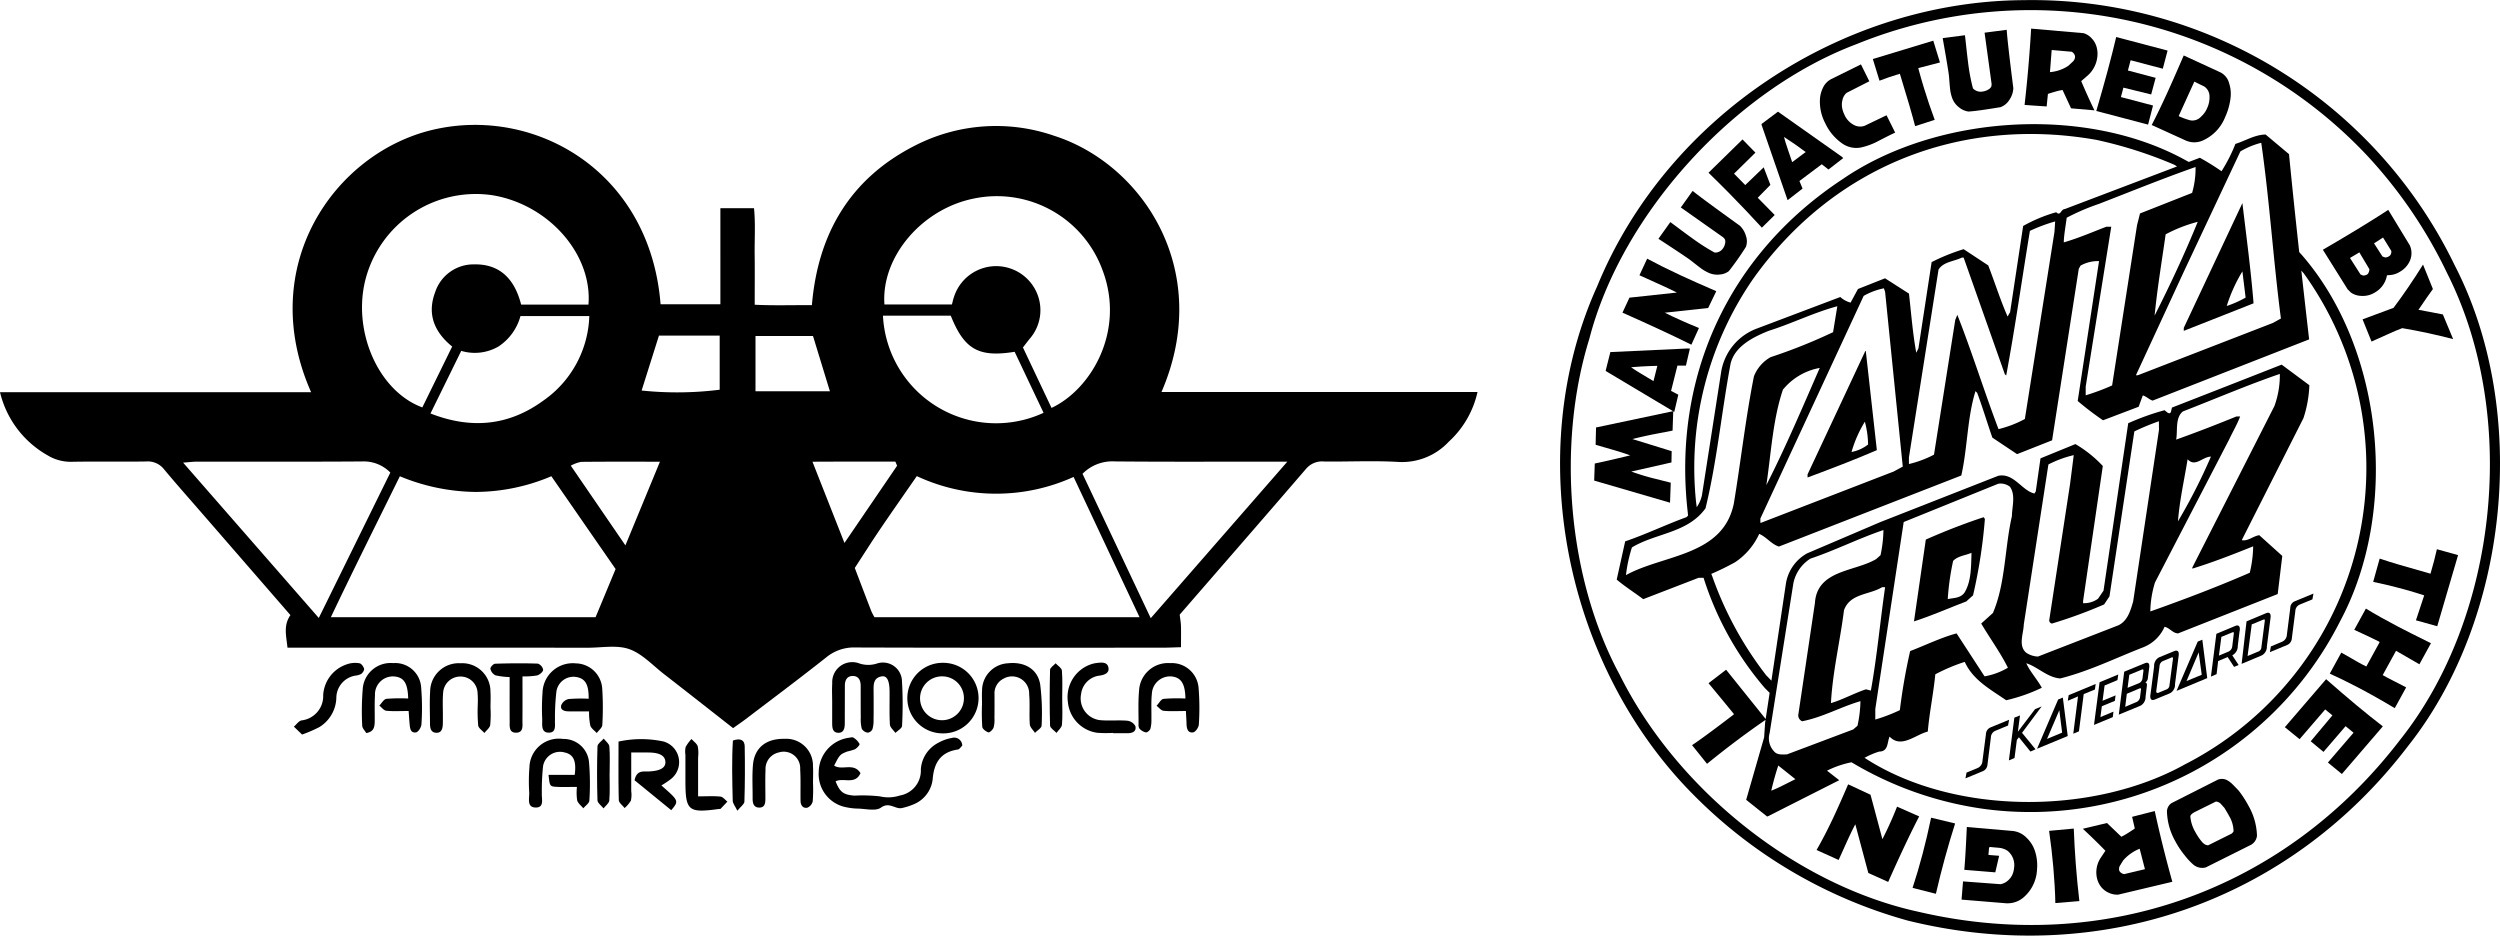
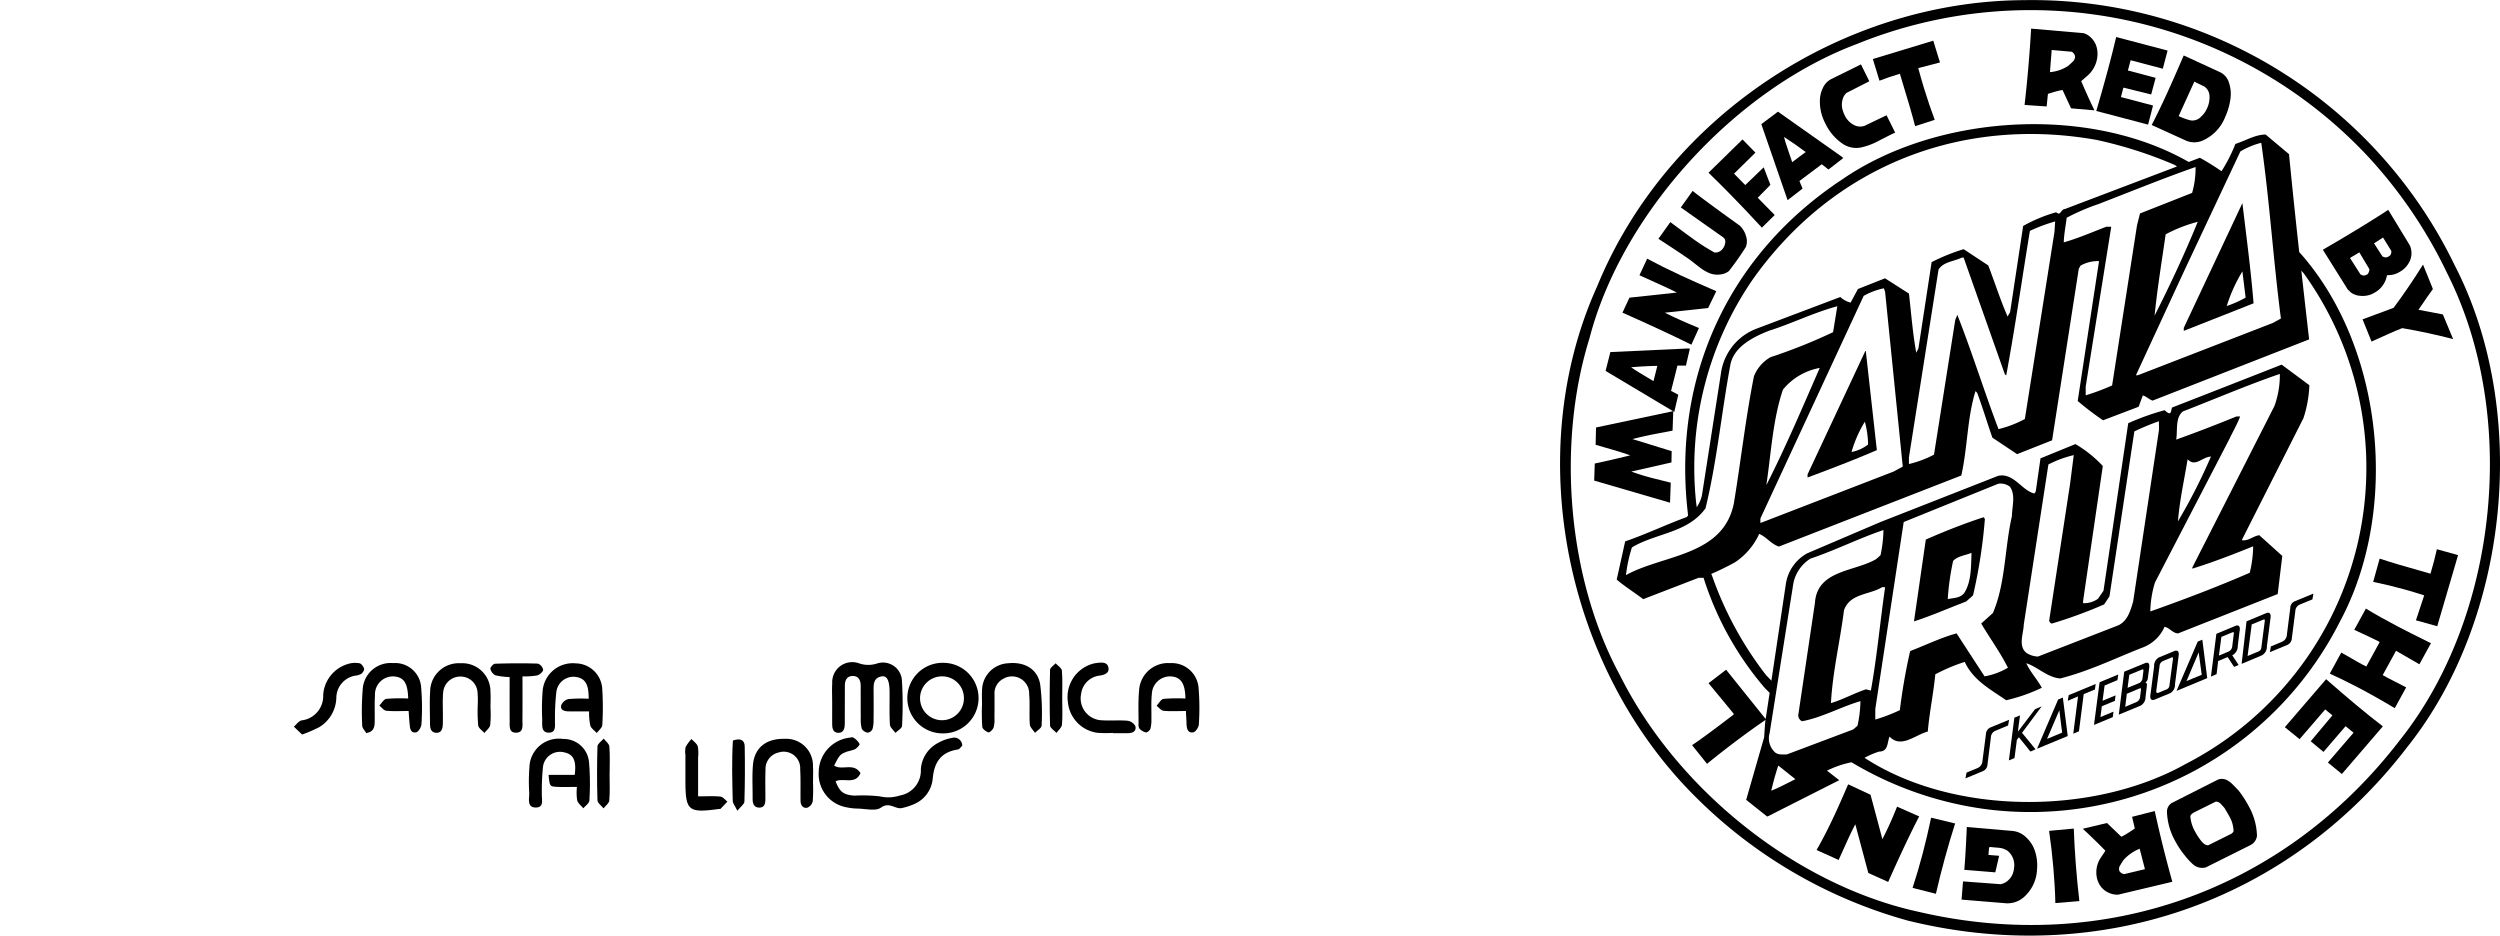
<svg xmlns="http://www.w3.org/2000/svg" viewBox="0 0 285.372 106.799">
  <g id="Layer_2" data-name="Layer 2">
    <g id="Layer_1-2" data-name="Layer 1">
      <path d="M270.063,69.47l-1.329,2.425c1.267.578,2.219,1.028,2.848,1.351l.049.062-1.519,2.772c-.151-.073-.314-.155-.482-.243q-.406-.209-1.183-.669c-.518-.306-.917-.529-1.191-.675l-1.315,2.4q1.541.701,3.202,1.568,2.046,1.073,4.216,2.376l1.302-2.374q-.664-.346-1.342-.693c-.545-.27-.992-.505-1.337-.709l1.523-2.774q.007.006,2.666,1.539l1.32-2.405q-2.411-1.189-3.773-1.9Q271.657,70.441,270.063,69.47Z" style="fill:#000" />
      <path d="M269.684,36.453l1.024,2.535q.121-.049,1.735-.781,1.043-.479,1.771-.75,2.962.506,5.809,1.253L278.85,35.893l-2.784-.532q1.084-1.604,1.647-2.369l-1.127-2.79q-1.659,2.66-3.366,4.939Z" style="fill:#000" />
      <path d="M216.547,92.076a39.912,39.912,0,0,1-1.674,3.713q-1.289-4.846-1.359-5.073l-2.551-1.185q-1.01,2.355-1.727,3.873-.97,2.046-1.878,3.623l2.52,1.138c.306-.678.616-1.36.921-2.044.368-.808.691-1.479.97-2.008l.022.011,1.475,5.525,2.268,1.023q2.059-4.634,3.539-7.48Z" style="fill:#000" />
      <path d="M260.812,83.008l1.683,1.368,2.923-3.395.824.678-2.476,2.958,1.457,1.211,2.524-2.936.908.746-2.928,3.403,1.595,1.311,4.677-5.44q-2.737-2.096-6.475-5.385Z" style="fill:#000" />
      <path d="M243.376,93.24c.235.992.332,1.437.301,1.339q-.598.405-.757.498a7.054,7.054,0,0,1-.771.436l-1.638-1.568-2.759.658q1.295,1.196,2.578,2.511l-.478.719a3.01,3.01,0,0,0-.469,2.476,2.546,2.546,0,0,0,.46.934,2.283,2.283,0,0,0,.873.667,2.252,2.252,0,0,0,1.076.212l6.178-1.468q-1.149-4.109-2.006-8.073Q245.092,92.799,243.376,93.24Zm-.899,6.539a.792.792,0,0,1-.5-.284.469.469,0,0,1-.08-.173.753.753,0,0,1,.133-.569c.111-.184.221-.363.332-.542a4.912,4.912,0,0,1,1.878-1.329l.602,2.334Z" style="fill:#000" />
      <path d="M255.537,90.242c-.217-.226-.434-.452-.656-.675a2.649,2.649,0,0,0-.739-.549,1.297,1.297,0,0,0-.961-.029l-5.288,2.677a1.169,1.169,0,0,0-.536,1.021,7.335,7.335,0,0,0,.948,3.333,9.601,9.601,0,0,0,1.076,1.616,7.203,7.203,0,0,0,.992,1.065,1.573,1.573,0,0,0,1.417.312l5.049-2.522a1.357,1.357,0,0,0,.793-1.092,7.298,7.298,0,0,0-.965-3.414A12.134,12.134,0,0,0,255.537,90.242Zm-.819,4.925-2.644,1.315c-.261.024-.531-.138-.806-.485a7.014,7.014,0,0,1-.704-1.076,4.139,4.139,0,0,1-.54-1.749c.035-.173.226-.343.576-.514l2.343-1.162a.84.84,0,0,1,.553.257c.142.155.283.314.425.476.252.416.434.729.54.93a3.532,3.532,0,0,1,.496,1.692C254.957,94.934,254.881,95.038,254.718,95.167Z" style="fill:#000" />
      <path d="M219.47,97.439q-.552,2.093-1.152,3.913l2.662.673q.956-4.145,2.196-8.027l-2.741-.66C220.13,94.786,219.811,96.15,219.47,97.439Z" style="fill:#000" />
      <path d="M233.903,94.841q.312,2.196.483,4.181c.124,1.433.204,2.788.23,4.063l2.741-.228q-.491-4.218-.638-8.277Z" style="fill:#000" />
      <path d="M277.437,65.486q-4.086-1.139-5.801-1.723l-.74,2.657q1.8.369,3.583.864c.762.211,1.51.439,2.241.677l-.943,2.845,2.431.678,2.378-8.118-2.418-.673Q277.875,64.016,277.437,65.486Z" style="fill:#000" />
      <path d="M255.967,23.183,249.275,37.426v.341l7.967-3.144C256.928,30.761,256.414,26.932,255.967,23.183Zm0,7.792.368,2.998a12.511,12.511,0,0,1-2.157.957A18.132,18.132,0,0,1,255.967,30.976Z" style="fill:#000" />
      <path d="M212.978,40.066h-.053L206.33,54.151v.354c2.653-.986,5.292-1.997,7.91-3.122Zm-.106,8.071a10.608,10.608,0,0,1,.368,2.602,4.396,4.396,0,0,1-1.891.855A13.913,13.913,0,0,1,212.871,48.137Z" style="fill:#000" />
      <path d="M227.22,83.032a.858.858,0,0,0-.527.771l-.394,3.034a.944.944,0,0,1-.585.846l-1.236.509-.124.657,1.971-.815a.877.877,0,0,0,.545-.766l.386-3.094a.845.845,0,0,1,.54-.766l1.422-.591.119-.657Z" style="fill:#000" />
      <path d="M268.362,33.397a2.111,2.111,0,0,0,1.131.375,2.61,2.61,0,0,0,1.249-.202,3.585,3.585,0,0,0,.396-.211,2.79,2.79,0,0,0,1.333-1.94q.165-.001.492-.036a2.49,2.49,0,0,0,1.012-.379,2.674,2.674,0,0,0,1.014-1.04,2.183,2.183,0,0,0,.09-1.955l-2.464-4.053q-2.749,1.809-7.463,4.552l2.83,4.52Zm3.66-6.281.939,1.52a.665.665,0,0,1-.117.497.813.813,0,0,1-.575.254l-.311-.109-.967-1.503Zm-2.705,1.692,1.146,1.918a.916.916,0,0,1-.186.551.788.788,0,0,1-.549.171l-.278-.118-1.201-1.884Z" style="fill:#000" />
      <path d="M216.868,8.418q1.283,4.179,1.741,5.981l2.236-.72q-.657-1.769-1.216-3.591-.358-1.166-.662-2.314l2.477-.645L220.68,4.643,213.782,6.737l.759,2.475Q215.616,8.791,216.868,8.418Z" style="fill:#000" />
-       <path d="M222.513,9.183q.06.765.093,1.015a4.296,4.296,0,0,0,.274,1.102,2.332,2.332,0,0,0,.748.958,2.126,2.126,0,0,0,1.066.474q.899-.041,3.67-.501a2.025,2.025,0,0,0,1.015-.848,2.53,2.53,0,0,0,.44-1.325q-.656-5.17-.758-6.656l-2.524.329.805,5.867-.02.234a.734.734,0,0,1-.287.346,1.981,1.981,0,0,1-.388.194,1.882,1.882,0,0,1-.333.076,1.191,1.191,0,0,1-1.105-.365,21.4,21.4,0,0,1-.548-2.891q-.079-.609-.189-1.601-.135-1.264-.175-1.569l-2.543.331q.448,2.516.644,3.783A9.848,9.848,0,0,1,222.513,9.183Z" style="fill:#000" />
      <path d="M233.777,10.715q.666-.211.834-.253a5.9,5.9,0,0,1,.828-.188l.97,2.092,2.671.23q-.781-1.61-1.512-3.337l.652-.565a3.343,3.343,0,0,0,1.2-2.324,2.906,2.906,0,0,0-.117-1.08,2.332,2.332,0,0,0-.571-.945,2.004,2.004,0,0,0-.894-.558l-5.986-.52q-.265,4.473-.749,8.709.85.067,2.521.174Q233.78,10.551,233.777,10.715Zm.42-5.008,2.289.2a.772.772,0,0,1,.36.444.675.675,0,0,1,.016.199.834.834,0,0,1-.299.525q-.234.223-.466.435A4.442,4.442,0,0,1,234,8.233Z" style="fill:#000" />
      <path d="M245.201,14.225l.565-2.179L242.1,11.08l.284-1.077,3.17.78.51-1.899-3.166-.835.309-1.173,3.674.969.546-2.071-5.867-1.547q-.815,3.481-2.272,8.441Z" style="fill:#000" />
      <path d="M190.715,55.099l-1.669-.421a25.88,25.88,0,0,1-2.835-.852l4.584-1.038.024-1.288q-2.986-.92-4.479-1.381.96-.248,2.27-.52.254-.045,2.312-.446l.077-2.205.117.07.461-1.964-.827-.432.727-2.889q.08-.003.968.004l.455-1.942-.232-.018-8.848.412-.538,2.136.114.085,7.582,4.527-8.792,1.858-.047,1.977q.996.289,2.002.578,1.19.35,1.946.63-2.68.651-4.045.929l-.068,1.949,8.659,2.524Zm-1.971-11.591q-.645-.387-1.301-.784-.774-.459-1.252-.803,1.567-.133,2.992-.158Z" style="fill:#000" />
      <path d="M245.614,14.269l3.883,1.768a2.386,2.386,0,0,0,1.951,0,4.882,4.882,0,0,0,2.561-2.7,7.245,7.245,0,0,0,.597-2.081,3.932,3.932,0,0,0-.157-1.765,1.924,1.924,0,0,0-.997-1.234L249.27,6.33q-1.194,2.759-1.846,4.19Q246.455,12.648,245.614,14.269Zm4.867-4.952q.551.276,1.097.536a1.334,1.334,0,0,1,.629,1.019,2.935,2.935,0,0,1-.28,1.505,2.681,2.681,0,0,1-.671.931,1.334,1.334,0,0,1-1.256.424,8.062,8.062,0,0,1-1.277-.462l-.011-.065Z" style="fill:#000" />
      <path d="M201.115,25.987l1.467-1.443-1.938-1.971,1.444-1.469c.004-.003-.313-.825-.765-2.003l-2.104,2.024-1.28-1.301,2.44-2.4-1.472-1.509-3.881,3.801q1.2,1.164,2.411,2.395Q199.306,24.012,201.115,25.987Z" style="fill:#000" />
      <path d="M193.35,30.002q.603.475.807.622a4.698,4.698,0,0,0,.987.56,2.379,2.379,0,0,0,1.178.15,1.907,1.907,0,0,0,1.023-.385,32.531,32.531,0,0,0,1.946-2.762,1.835,1.835,0,0,0,.013-1.24,2.637,2.637,0,0,0-.7-1.181q-4.231-3.043-5.392-3.974l-1.35,1.889,4.84,3.412.161.171a.701.701,0,0,1,.074.422,1.769,1.769,0,0,1-.101.386,1.557,1.557,0,0,1-.154.271,1.057,1.057,0,0,1-.966.485,23.576,23.576,0,0,1-2.481-1.582q-.499-.357-1.301-.952-1.019-.761-1.268-.94l-1.36,1.904q2.14,1.395,3.198,2.118Q192.835,29.59,193.35,30.002Z" style="fill:#000" />
      <path d="M193.932,37.443q-2.325-.954-3.898-1.749,4.73-.503,4.949-.537l.928-1.918q-2.469-1.067-4.064-1.809-2.15-1-3.825-1.905l-.881,1.895q1.066.482,2.14.968,1.275.575,2.117.993l-.007.015-5.392.581-.795,1.711q4.86,2.161,7.866,3.658Z" style="fill:#000" />
      <path d="M210.374,16.437a2.794,2.794,0,0,0,2.048.399,7.781,7.781,0,0,0,2.025-.759q1.598-.827,1.882-.932,0-.024-.983-1.988l-2.519,1.21a1.52,1.52,0,0,1-1.074-.039,2.39,2.39,0,0,1-1.202-1.205,3.218,3.218,0,0,1-.263-.758,2.122,2.122,0,0,1,.035-.983,1.463,1.463,0,0,1,.469-.786l2.589-1.318-.955-1.929-3.396,1.68a2.099,2.099,0,0,0-.949,1.006,3.42,3.42,0,0,0-.343,1.436,5.284,5.284,0,0,0,.611,2.596A5.784,5.784,0,0,0,210.374,16.437Z" style="fill:#000" />
      <path d="M204.052,22.849l1.708-1.322-.358-.865,2.551-1.913q.066.046.763.602l1.688-1.306-.171-.159-7.28-5.139-1.887,1.415.032.14Zm2.065-5.496-1.541,1.156q-.247-.717-.493-1.446-.298-.854-.44-1.431Q204.972,16.49,206.117,17.354Z" style="fill:#000" />
      <path d="M231.33,95.63a2.577,2.577,0,0,0-1.59-.777l-5.23-.45c-.098,2.161-.19,3.789-.288,4.885l3.538.29.439-1.891-1.222-.099.071-.842.115-.064c.346.035.695.066,1.045.095a2.245,2.245,0,0,1,.921.317,2.088,2.088,0,0,1,.78,1.929,2.682,2.682,0,0,1-.115.596,1.924,1.924,0,0,1-.54.848,1.735,1.735,0,0,1-.89.463l-4.287-.319-.168,2.079,4.916.403a2.821,2.821,0,0,0,2.117-.618,4.441,4.441,0,0,0,1.581-3.215,5.249,5.249,0,0,0-.239-2.124A3.628,3.628,0,0,0,231.33,95.63Z" style="fill:#000" />
      <polygon points="233.053 80.637 232.3 80.949 230.338 83.526 230.581 81.662 229.935 81.921 229.311 86.799 229.953 86.531 230.223 84.456 230.453 84.157 231.773 85.791 232.353 85.532 230.812 83.65 233.053 80.637" style="fill:#000" />
      <path d="M258.672,69.994l-2.232.934-.562,4.852,2.321-.977a1.124,1.124,0,0,0,.563-1.025l.421-3.284C259.248,69.89,258.916,69.89,258.672,69.994Zm-.536,3.884a.544.544,0,0,1-.394.509l-.833.35-.35.144.474-3.612.438-.171.779-.325c.115-.033.305-.184.27.128Z" style="fill:#000" />
      <path d="M261.432,69.403l-.385,3.036a.918.918,0,0,1-.585.831l-1.244.518-.115.653,1.971-.815a.871.871,0,0,0,.536-.757l.399-3.107a.832.832,0,0,1,.536-.762l1.413-.582.12-.662-2.117.873A.827.827,0,0,0,261.432,69.403Z" style="fill:#000" />
      <path d="M255.143,71.454l-2.148.897-.62,4.88.646-.277.177-1.497,1.085-.456.735,1.125.518-.219-.726-1.103.062-.035a1.16,1.16,0,0,0,.567-1.03l.195-1.616.035-.179C255.727,71.334,255.395,71.343,255.143,71.454Zm-.332,2.312a.734.734,0,0,1-.474.631l-1.05.441.279-2.137,1.156-.476c.106-.031.306-.179.262.126Z" style="fill:#000" />
      <path d="M250.869,73.236l-2.418,5.627,3.503-1.457-.562-4.384Zm-1.28,4.506,1.386-3.275.35,2.557Z" style="fill:#000" />
      <path d="M219.829,61.591l-1.351,9.342c2.05-.662,3.977-1.526,5.956-2.27l.788-.706a59.335,59.335,0,0,0,1.351-8.722l-.142-.197C224.178,59.778,221.99,60.637,219.829,61.591Zm4.402,6.078c-.47.627-1.231.574-1.9.718a29.227,29.227,0,0,1,.616-4.36c.531-.563,1.399-.627,2.099-.921C224.993,64.636,225.037,66.383,224.231,67.669Z" style="fill:#000" />
      <path d="M217.779,105.087c21.749,5.36,43.467-2.024,57.116-19.953,11.532-14.553,13.915-38.177,5.297-54.869A53.616,53.616,0,0,0,231.002.017c-20.784.117-40.744,13.299-48.68,32.648-8.636,19.076-3.662,43.412,11.09,58.166A55.007,55.007,0,0,0,217.779,105.087ZM181.428,38.648c3.68-14.216,16.554-28.37,30.491-33.609a52.758,52.758,0,0,1,58.219,12.648,53.536,53.536,0,0,1,9.194,13.487c8.215,16.258,5.837,39.178-5.35,53.259-13.215,17.254-33.853,24.576-54.995,19.645-13.875-3.022-27.537-13.884-34.092-27.037C179.01,66.164,177.628,50.891,181.428,38.648Z" style="fill:#000" />
      <path d="M201.485,82.499l-.111,1.671-2.05,7.128,2.391,1.909.137-.051,8.095-4.097-1.395-1.088a11.136,11.136,0,0,1,2.795-.958,40.141,40.141,0,0,0,15.487,5.372,39.584,39.584,0,0,0,40.247-21.397c6.811-12.622,5.053-31.076-4.322-41.875l-.306-.337c-.412-3.753-.797-7.411-1.165-11.18l-2.67-2.239c-1.236.013-2.303.718-3.45,1.07a17.754,17.754,0,0,1-1.585,3.118,28.393,28.393,0,0,0-2.471-1.537l-1.262.48-.487-.266c-11.475-6.26-28.414-5.064-39.03,2.227C197.283,29.038,190.87,43.066,192.659,58.524l.031.33-.173.175c-2.365.862-4.641,1.962-7.006,2.768l-.966,4.362c.948.806,2.033,1.479,3.025,2.235l6.315-2.436h.576a35.934,35.934,0,0,0,7.006,12.595l.474.474.062.055-.454,2.992-4.515-5.625-2.006,1.539q2.65,3.202,2.883,3.507l-.013.067q-3.461,2.65-4.752,3.496l1.71,2.132q3.357-2.735,6.679-5.017Zm2.082,7.13a13.761,13.761,0,0,1-1.382.627c.239-1.023.509-1.982.802-2.872L204.94,88.94C204.488,89.17,204.032,89.398,203.567,89.629Zm52.169-72.344a8.924,8.924,0,0,1,2.383-.985c.948,6.574,1.377,13.423,2.245,20.057l-.912.505-15.407,5.968-.235.009,5.43-11.74Zm-9.792,18.744c.315-3.158.824-6.207,1.262-9.28a16.635,16.635,0,0,1,3.662-1.428C249.386,28.965,247.725,32.512,245.944,36.029Zm4.677-16.966a10.119,10.119,0,0,1-.394,2.956l-5.948,2.347-.341,1.353-2.843,18.279a25.608,25.608,0,0,1-3.016,1.127v-.994l2.91-18.197v-.049h-.563c-1.612.618-3.188,1.306-4.849,1.782.022-.91.226-1.9.332-2.812a25.059,25.059,0,0,1,3.662-1.574C243.239,21.862,246.892,20.372,250.621,19.063Zm-50.482,12.741c9.167-12.841,23.68-18.578,39.167-15.837a48.697,48.697,0,0,1,8.915,2.85l.283.184-12.807,4.862c-.487.031-.461.848-.988.363a17.361,17.361,0,0,0-3.769,1.568L229.452,35.63l-.288.503c-.832-1.895-1.453-3.884-2.21-5.837l-2.808-1.853A22.829,22.829,0,0,0,220.493,29.92l-1.506,9.845-.248.503c-.403-2.197-.576-4.48-.833-6.754l-2.732-1.747-3.091,1.222-.841,1.555a2.792,2.792,0,0,1-1.174-.64l-9.455,3.574a6.381,6.381,0,0,0-4.128,4.876L194.271,56.56a3.949,3.949,0,0,1-.589,1.335l-.071-.52A37.915,37.915,0,0,1,200.139,31.804ZM234.594,25.276l-.08,1.205-3.379,21.346a12.363,12.363,0,0,1-3.007,1.156c-1.643-4.318-3.011-8.76-4.703-13.047l-.235.582-2.427,15.381a12.12,12.12,0,0,1-2.861,1.07v-.757l3.379-21.435c.527-.888,1.754-.928,2.662-1.373h.204l4.703,13.317.155.139c1.019-5.469,1.798-11.005,2.706-16.506A18.933,18.933,0,0,1,234.594,25.276Zm-21.86,8.501a7.73,7.73,0,0,1,2.312-.866l.137.412,2.015,19.938-1.041.565-15.146,5.852h-.066v-.491ZM201.627,55.376c.545-3.665.735-7.467,1.891-10.895a7.026,7.026,0,0,1,4.203-2.482C205.786,46.43,203.85,51.002,201.627,55.376ZM185.6,65.65a16.852,16.852,0,0,1,.682-3.162c2.732-1.654,6.359-1.623,8.401-4.466,1.302-5.33,1.829-10.983,2.852-16.461.447-2.05,2.675-3.125,4.389-3.806,2.635-.828,5.115-2.075,7.803-2.797l-.483,2.959a61.522,61.522,0,0,1-7.143,2.856,4.339,4.339,0,0,0-1.891,2.181c-.948,4.772-1.492,9.659-2.29,14.495C196.707,63.504,189.856,63.287,185.6,65.65Zm16.01,11.435a40.241,40.241,0,0,1-6.174-11.346l-.097-.228a30.015,30.015,0,0,0,2.732-1.34,7.769,7.769,0,0,0,2.741-3.228c.815.341,1.408,1.191,2.25,1.446l20.819-8.111c.713-3.14.669-6.59,1.621-9.63l.195.202c.629,1.692,1.138,3.412,1.731,5.106l2.821,1.884,3.995-1.579,3.047-19.583.204-.359a4.01,4.01,0,0,1,2.108-.512l-2.436,15.965a33.425,33.425,0,0,0,2.892,2.203l4.066-1.546.474-1.293c.421.12.717.465,1.12.592l17.865-6.988c-.296-2.575-.602-5.259-.89-7.852l.288.328a38.03,38.03,0,0,1-13.561,56.029c-10.5,5.866-26.501,5.835-36.585-.74a8.67,8.67,0,0,1,1.665-.713c1.063-.009.903-1.03,1.191-1.712,1.324,1.402,2.945-.219,4.362-.571.195-2.232.646-4.342.859-6.537a20.512,20.512,0,0,1,3.361-1.419c.948,2.092,2.945,3.144,4.73,4.38a19.581,19.581,0,0,0,4.066-1.424c-.509-.954-1.324-1.8-1.771-2.799,1.288.399,2.405,1.63,3.875,1.734,3.335-.839,6.355-2.349,9.513-3.572a4.419,4.419,0,0,0,2.396-2.325c.58.122.93.735,1.541.755l11.373-4.493.523-4.351-2.626-2.365c-.7.095-1.245.682-1.962.576v-.091l7.006-13.853a13.511,13.511,0,0,0,.673-3.753l-3.162-2.349q-6.264,2.462-12.524,4.902l-.084.357c-.106.614-.563.091-.757-.058a28.453,28.453,0,0,0-4.15,1.486l-2.821,19.123-.629.915a2.733,2.733,0,0,1-1.701.505v-.259l2.25-15.401a13.872,13.872,0,0,0-3.127-2.502L232.92,52.32l-.54,3.775-.151.237c-1.426-.308-2.347-2.383-4.132-2.02l-13.454,5.281-8.357,3.569a4.807,4.807,0,0,0-2.436,3.521l-1.648,11.027-.018-.035ZM229.2,76.221a7.888,7.888,0,0,1-2.666.983l-3.193-4.903c-1.772.478-3.556,1.351-5.301,2.02a66.799,66.799,0,0,0-1.174,6.74,18.812,18.812,0,0,1-2.803,1.072V80.935l3.242-21.346,10.797-4.371a1.734,1.734,0,0,1,1.324.339c.682.932.244,2.281.23,3.366-.832,3.662-.726,7.677-2.165,11.045l-1.338,1.209C227.149,72.869,228.332,74.468,229.2,76.221ZM213.558,78.83l-.562-.146c-1.368.456-2.626,1.165-3.995,1.577.186-3.565,1.041-7.051,1.488-10.602.687-1.935,2.892-1.743,4.344-2.628h.35C214.625,70.867,214.257,74.961,213.558,78.83Zm20.669-7.653a53.135,53.135,0,0,0,5.956-2.183l.611-.917,2.839-18.831a26.371,26.371,0,0,1,2.803-1.16l.009.99-2.949,19.588c-.301,1.038-.633,2.21-1.683,2.713l-9.181,3.567a2.536,2.536,0,0,1-1.351-.443c-.926-.799-.297-2.179-.27-3.206l2.812-18.277a12.418,12.418,0,0,1,2.892-1.065l-.421,3.301L233.93,70.714A.371.371,0,0,0,234.226,71.177Zm20.234-21.025c.399-.852.908-1.707,1.249-2.615h-.421c-2.267.925-4.544,1.809-6.882,2.642.186-1.03-.133-2.518.779-3.22,3.68-1.426,7.321-2.994,11.054-4.278a10.319,10.319,0,0,1-.616,3.667l-9.371,18.428V64.91c2.294-.709,4.677-1.63,6.944-2.549a13.502,13.502,0,0,1-.39,3.018c-3.733,1.625-7.516,3.056-11.351,4.417a11.844,11.844,0,0,1,.531-3.306Zm-5.85,9.362c.19-2.429.717-4.723,1.103-7.09.873.957,1.714-.301,2.662-.301A65.15,65.15,0,0,1,248.611,59.514ZM202.004,83.668l2.706-17.081a4.349,4.349,0,0,1,1.944-2.819c2.83-.946,5.518-2.312,8.339-3.264a14.756,14.756,0,0,1-.332,2.87l-.492.439c-2.418,1.452-6.754,1.218-6.997,5.017L205.29,81.482a.739.739,0,0,0,.421.85c2.361-.46,4.411-1.643,6.656-2.296a14.054,14.054,0,0,1-.337,2.808l-.487.421-7.569,2.85c-.439,0-1.103.098-1.462-.341A2.162,2.162,0,0,1,202.004,83.668Z" style="fill:#000" />
      <polygon points="239.217 78.074 236.135 79.354 236.038 79.99 237.202 79.494 236.662 83.75 237.309 83.48 237.853 79.23 239.133 78.705 239.217 78.074" style="fill:#000" />
      <path d="M234.935,79.848l-2.409,5.62,3.503-1.45-.558-4.393Zm-1.271,4.499,1.404-3.273.323,2.553Z" style="fill:#000" />
      <path d="M244.824,75.71l-2.347.963-.62,4.903,2.493-1.028a1.128,1.128,0,0,0,.563-1.023l.146-1.2c.044-.321-.058-.407-.182-.416a.63.63,0,0,0,.297-.49l.159-1.231C245.404,75.581,245.081,75.601,244.824,75.71Zm-.536,3.815a.712.712,0,0,1-.478.64l-1.218.516.182-1.486,1.351-.569c.102-.033.314-.171.261.133Zm.283-2.159a.707.707,0,0,1-.483.649l-1.227.498.195-1.488,1.346-.553c.088-.035.297-.175.266.124Z" style="fill:#000" />
      <polygon points="239.027 82.749 241.171 81.859 241.25 81.232 239.762 81.854 239.922 80.614 241.41 80.001 241.489 79.376 240.006 79.99 240.236 78.249 241.706 77.634 241.795 76.994 239.665 77.877 239.027 82.749" style="fill:#000" />
      <path d="M248.19,74.321l-1.754.724a1.089,1.089,0,0,0-.545,1.018l-.403,3.116-.031.188c-.053.596.27.591.523.48l1.745-.722a1.106,1.106,0,0,0,.549-1.03l.421-3.279C248.766,74.217,248.434,74.222,248.19,74.321Zm-.545,3.882a.535.535,0,0,1-.376.507l-.85.354c-.133.062-.314.08-.279-.228l.367-2.772a.665.665,0,0,1,.474-.638l.788-.325c.102-.046.306-.184.27.124Z" style="fill:#000" />
      <g id="fw2QQS">
-         <path d="M134.661,70.16c.054.464.13.874.143,1.286.022.726.006,1.453.006,2.432-.758.02-1.456.055-2.155.055-11.661.003-23.321.019-34.981-.023a4.964,4.964,0,0,0-3.33,1.105c-3.045,2.412-6.159,4.736-9.249,7.09-.428.326-.874.626-1.413,1.01-2.651-2.075-5.264-4.133-7.893-6.172-1.292-1.002-2.486-2.324-3.956-2.844-1.409-.498-3.118-.162-4.695-.163q-16.124-.008-32.248-.004H32.815c-.124-1.311-.499-2.516.337-3.717q-4.933-5.681-9.889-11.39c-1.512-1.742-3.047-3.467-4.524-5.238a2.346,2.346,0,0,0-2.031-.91c-2.854.048-5.709-.019-8.563.036a5.073,5.073,0,0,1-2.752-.761A11.275,11.275,0,0,1,0,44.767H35.513c-6.374-14.393,2.685-27.315,13.893-29.952C61.043,12.077,74.2,19.521,75.404,34.732h6.827V23.765H86.069c.178,1.739.053,3.538.075,5.327.023,1.819.005,3.639.005,5.693,2.164.107,4.257.034,6.528.046.687-8.154,4.358-14.437,11.741-18.199a20.265,20.265,0,0,1,15.905-1.135c10.119,3.228,18.225,15.432,12.26,29.247h36.074a10.884,10.884,0,0,1-3.286,5.681,7.296,7.296,0,0,1-5.685,2.309c-2.844-.173-5.707-.017-8.56-.055a2.388,2.388,0,0,0-2.057.856C144.278,59.102,139.453,64.64,134.661,70.16Zm-34.843.292h30.26c-2.542-5.404-5.009-10.651-7.529-16.011a21.413,21.413,0,0,1-17.897-.093c-1.46,2.11-2.852,4.089-4.209,6.092-.981,1.448-1.915,2.927-2.87,4.391.624,1.638,1.246,3.277,1.877,4.913A7.396,7.396,0,0,0,99.818,70.451ZM70.27,64.956c-2.445-3.532-4.879-7.048-7.334-10.595a22.265,22.265,0,0,1-8.644,1.793,23.126,23.126,0,0,1-8.649-1.789c-2.682,5.443-5.312,10.694-7.876,16.087H67.985ZM67.173,34.77c.456-5.763-4.564-11.46-11.015-12.493a13.007,13.007,0,0,0-14.413,9.522c-1.574,5.935,1.411,12.842,6.463,14.706q1.7-3.466,3.407-6.947c-2.1-1.707-2.865-3.759-1.939-6.215a4.613,4.613,0,0,1,4.463-3.165c3.089-.052,4.66,1.874,5.347,4.593Zm52.858,11.793c4.562-2.144,8.442-8.821,5.817-15.737a12.84,12.84,0,0,0-14.57-8.186c-6.059,1.163-10.712,6.717-10.32,12.111h7.703c.09-.336.137-.571.216-.794a5.055,5.055,0,0,1,9.311-.87,4.973,4.973,0,0,1-.67,5.609c-.254.318-.5.643-.751.966ZM36.389,70.54l8.168-16.598a4.237,4.237,0,0,0-3.189-1.268c-6.306.045-12.612.019-18.918.025-.437.001-.874.06-1.546.11Zm110.562-17.844-1.869,0c-5.941-.001-11.883.031-17.824-.025a4.78,4.78,0,0,0-3.689,1.413l7.787,16.482ZM100.789,36.035a12.924,12.924,0,0,0,18.333,11.087L115.82,40.157c-4.115.668-5.753-.275-7.29-4.122Zm-51.65,11.163C53.823,49.03,58.096,48.586,62.01,45.736a12.226,12.226,0,0,0,5.259-9.659H59.411a6.033,6.033,0,0,1-2.518,3.48,5.377,5.377,0,0,1-4.243.494Zm26.079-8.888L73.24,44.577a38.868,38.868,0,0,0,8.912-.092v-6.175Zm.114,14.394c-3.189,0-6.094-.014-8.998.018a4.116,4.116,0,0,0-1.178.434l6.233,9.099C72.749,58.959,73.991,55.952,75.332,52.703Zm10.907-8.039h8.495q-.99-3.235-1.931-6.31h-6.564Zm6.502,8.04,3.653,9.272,6.008-8.812-.197-.47C99.115,52.698,96.025,52.684,92.741,52.705Z" style="fill:#000" />
        <path d="M95.217,87.392c.89.605,2.227-.392,3.006.861-.603,1.375-1.961.479-2.842.935.485,1.208.868,1.539,2.156,1.632a17.735,17.735,0,0,1,2.9.085,4.266,4.266,0,0,0,2.29-.1,2.887,2.887,0,0,0,2.387-2.986,3.675,3.675,0,0,1,2.02-3.045,4.778,4.778,0,0,1,1.527-.538.918.918,0,0,1,1.179.88c-.154.14-.311.411-.503.44-1.97.292-2.724,1.516-2.874,3.396a3.512,3.512,0,0,1-2.072,2.817,7.512,7.512,0,0,1-1.366.453c-.796.237-1.47-.752-2.463-.034-.604.437-1.763.123-2.673.112a6.804,6.804,0,0,1-1.263-.148,3.856,3.856,0,0,1-3.17-4.058,3.988,3.988,0,0,1,3.434-3.878c.178-.025.413-.097.53-.015a1.961,1.961,0,0,1,.695.719c.049.11-.296.471-.526.609a5.912,5.912,0,0,1-.867.252C95.875,86.113,95.846,86.157,95.217,87.392Z" style="fill:#000" />
        <path d="M94.992,80.192c0-.728-.039-1.458.007-2.183a2.287,2.287,0,0,1,3.106-2.274,3.209,3.209,0,0,0,2.038-.008,2.173,2.173,0,0,1,2.806,1.858,44.549,44.549,0,0,1,.018,5.27c-.01.278-.492.539-.756.808-.22-.318-.609-.627-.629-.957-.076-1.269-.025-2.546-.039-3.819-.013-1.203-.302-1.775-.885-1.68-.978.159-.946.94-.939,1.689.01,1.092.012,2.184-.003,3.275a3.449,3.449,0,0,1-.129,1.07.691.691,0,0,1-.534.391.945.945,0,0,1-.679-.439,4.065,4.065,0,0,1-.118-1.252c-.013-1.213-.007-2.426-.009-3.639-.001-.612-.208-1.131-.887-1.139-.671-.009-.92.479-.92,1.107q-.001,1.638-.007,3.275c-.001.364.002.728-.004,1.092-.007.523-.135,1.037-.76,1.009-.636-.029-.675-.584-.677-1.087C94.99,81.769,94.992,80.981,94.992,80.192Z" style="fill:#000" />
-         <path d="M72.055,85.897c0,1.636.001,3.022,0,4.407a3.091,3.091,0,0,1-.037,1.08,3.469,3.469,0,0,1-.721.854c-.231-.304-.654-.604-.662-.914-.058-2.171-.031-4.345-.031-6.675a12.189,12.189,0,0,1,5.119-.012,2.451,2.451,0,0,1,.813,4.327,10.733,10.733,0,0,1-1.04.694c2.013,1.762,2.013,1.762,1.126,2.824L72.434,89.065c.246-1.193,1.005-.976,1.633-1.006,1.34-.063,1.956-.435,1.883-1.153-.067-.656-.672-.988-1.865-1.008C73.488,85.888,72.891,85.897,72.055,85.897Z" style="fill:#000" />
        <path d="M107.549,83.714a4.027,4.027,0,0,1,.098-8.054,4.028,4.028,0,1,1-.098,8.054Zm.081-6.507a2.504,2.504,0,1,0,2.4,2.453A2.477,2.477,0,0,0,107.631,77.207Z" style="fill:#000" />
        <path d="M67.242,81.205c-.828,0-1.6.011-2.371-.004-.454-.009-.945-.156-.809-.698a1.202,1.202,0,0,1,.832-.708,17.098,17.098,0,0,1,2.301-.033c.021-1.653-.394-2.313-1.424-2.485a1.968,1.968,0,0,0-2.256,1.649,25.887,25.887,0,0,0-.166,3.252c-.029.571.182,1.419-.645,1.451-.967.037-.8-.866-.81-1.503a25.72,25.72,0,0,1,.036-3.088,3.451,3.451,0,0,1,3.801-3.315,3.071,3.071,0,0,1,3.011,2.855,33.992,33.992,0,0,1,.011,4.178c-.015.316-.411.614-.632.92-.255-.28-.625-.52-.737-.849A7.192,7.192,0,0,1,67.242,81.205Z" style="fill:#000" />
        <path d="M135.369,81.162c-.988,0-1.777.052-2.553-.027-.281-.029-.53-.371-.794-.57.264-.276.501-.751.797-.79a18.921,18.921,0,0,1,2.494-.038c-.023-1.736-.524-2.441-1.641-2.527a2.083,2.083,0,0,0-2.188,1.988c-.101.962-.031,1.941-.052,2.912a3.819,3.819,0,0,1-.113,1.073c-.06.187-.354.439-.514.421a1.42,1.42,0,0,1-.725-.418.781.781,0,0,1-.116-.514c.005-1.275-.058-2.558.059-3.824a3.311,3.311,0,0,1,3.556-3.153,3.067,3.067,0,0,1,3.237,2.82,28.332,28.332,0,0,1,.03,4.185c-.014.324-.38.858-.645.899-.623.097-.748-.443-.76-.971C135.431,82.214,135.401,81.8,135.369,81.162Z" style="fill:#000" />
        <path d="M46.645,81.159c-.989,0-1.778.054-2.554-.028-.282-.03-.529-.385-.792-.591.268-.268.51-.729.807-.768a19.315,19.315,0,0,1,2.489-.037c-.053-1.795-.5-2.431-1.624-2.521a2.052,2.052,0,0,0-2.167,2.161c-.063.966-.018,1.938-.03,2.907-.008.621-.037,1.239-.965,1.396-.151-.262-.456-.55-.462-.845a31.324,31.324,0,0,1,.073-4.351,3.191,3.191,0,0,1,3.462-2.789,2.97,2.97,0,0,1,3.195,2.817,27.704,27.704,0,0,1,.029,4.17c-.014.331-.361.883-.617.922-.653.099-.688-.506-.736-.991C46.714,82.197,46.691,81.783,46.645,81.159Z" style="fill:#000" />
        <path d="M65.856,89.825c-.92,0-1.638.036-2.35-.01-.756-.049-.753-.083-.89-1.362h2.987c.215-1.623-.152-2.346-1.164-2.564a1.956,1.956,0,0,0-2.452,1.599,26.53,26.53,0,0,0-.137,3.08c-.04.607.308,1.59-.653,1.609-1.099.021-.76-1.026-.787-1.69a20.336,20.336,0,0,1,.024-2.912,3.355,3.355,0,0,1,3.839-3.224,2.906,2.906,0,0,1,2.964,2.664,29.436,29.436,0,0,1,.039,4.365c-.013.305-.449.592-.69.887-.243-.296-.592-.558-.701-.897A6.066,6.066,0,0,1,65.856,89.825Z" style="fill:#000" />
        <path d="M112.095,80.434c0-.544-.025-1.09.005-1.633a3.122,3.122,0,0,1,2.958-3.089c1.895-.202,3.39.656,3.68,2.42a26.482,26.482,0,0,1,.16,4.691c-.004.282-.491.556-.755.834-.206-.321-.567-.631-.591-.965-.083-1.144.028-2.302-.074-3.443a1.957,1.957,0,0,0-2.942-1.772,1.857,1.857,0,0,0-1.013,1.786c.002.907.005,1.814-.007,2.721a3.258,3.258,0,0,1-.1,1.071c-.088.237-.457.588-.591.545-.282-.09-.674-.387-.7-.631a24.867,24.867,0,0,1-.033-2.535Z" style="fill:#000" />
        <path d="M92.801,89.292a18.091,18.091,0,0,1-.029,2.175,1.033,1.033,0,0,1-.617.731c-.485.101-.764-.271-.773-.763-.021-1.21.029-2.424-.043-3.63a1.881,1.881,0,0,0-2.448-1.912,1.92,1.92,0,0,0-1.507,1.995c-.047,1.087-.014,2.178-.015,3.268-.001.51-.053,1.039-.712,1.029-.623-.01-.749-.498-.746-1.03.008-1.271-.068-2.548.035-3.811.161-1.982,1.495-3.045,3.598-3.007a3.056,3.056,0,0,1,3.256,3.14c.039.603.006,1.21.006,1.815Z" style="fill:#000" />
        <path d="M55.989,80.765a12.681,12.681,0,0,1-.032,1.994c-.054.331-.431.609-.663.911-.247-.284-.664-.545-.708-.857a18.263,18.263,0,0,1-.051-2.357,11.764,11.764,0,0,0-.026-1.452,1.938,1.938,0,0,0-1.958-1.777,1.961,1.961,0,0,0-1.962,1.791c-.086.901-.028,1.815-.034,2.724-.002.303.003.606-.008.909-.018.516-.134,1.032-.77.993-.625-.039-.693-.575-.694-1.083-.002-1.212-.058-2.427.017-3.634A3.263,3.263,0,0,1,52.57,75.71a3.218,3.218,0,0,1,3.414,3.238C56.025,79.551,55.99,80.159,55.989,80.765Z" style="fill:#000" />
        <path d="M127.058,83.659a13.31,13.31,0,0,1-1.813-.013,3.902,3.902,0,0,1-3.349-3.529,3.955,3.955,0,0,1,2.625-4.285,3.342,3.342,0,0,1,.705-.158c.553-.065,1.21-.127,1.31.586.079.564-.444.771-.97.854a2.4,2.4,0,0,0-2.161,2.121A2.496,2.496,0,0,0,125.802,82.22c.964.068,1.941-.035,2.902.052a1.2,1.2,0,0,1,.902.624c.135.616-.365.801-.914.799-.545-.002-1.09,0-1.634,0Z" style="fill:#000" />
        <path d="M59.641,77.207c0,1.787.009,3.408-.005,5.028-.005.58.151,1.382-.708,1.402-.869.021-.745-.776-.749-1.361-.011-1.623-.004-3.246-.004-4.99a8.166,8.166,0,0,1-1.628-.201,1.095,1.095,0,0,1-.568-.743c-.032-.16.334-.571.53-.578,1.627-.054,3.257-.068,4.884-.013a.937.937,0,0,1,.607.705c-.014.237-.405.567-.689.645A8.63,8.63,0,0,1,59.641,77.207Z" style="fill:#000" />
        <path d="M34.483,83.848l-.936-.9c.29-.248.549-.652.875-.716a2.792,2.792,0,0,0,2.47-2.894,3.937,3.937,0,0,1,2.724-3.515,2.824,2.824,0,0,1,1.418-.111c.207.027.455.369.525.613.046.162-.146.462-.315.595a1.751,1.751,0,0,1-.676.202A2.586,2.586,0,0,0,38.393,79.66,4.055,4.055,0,0,1,36.477,82.984,15.676,15.676,0,0,1,34.483,83.848Z" style="fill:#000" />
        <path d="M79.687,90.903c1.009,0,1.79-.052,2.557.028.279.029.526.372.787.572-.26.276-.518.556-.785.825-.032.032-.117.006-.177.015-3.523.483-3.828.223-3.829-3.279q-.001-1.452-.001-2.903a2.463,2.463,0,0,1,.029-.898,4.64,4.64,0,0,1,.665-.908c.248.277.607.517.715.841a4.175,4.175,0,0,1,.039,1.26C79.687,87.843,79.687,89.231,79.687,90.903Z" style="fill:#000" />
        <path d="M121.252,79.818c0,.97.054,1.944-.03,2.906-.029.328-.406.625-.624.936-.257-.28-.727-.553-.735-.84-.061-2.119-.053-4.242,0-6.361.006-.253.414-.496.635-.744.25.277.693.539.717.834.087,1.084.034,2.179.034,3.27Z" style="fill:#000" />
        <path d="M69.582,88.291c0,1.028.053,2.061-.032,3.082-.026.317-.428.602-.657.902-.242-.305-.684-.605-.693-.917q-.094-3.082.002-6.167c.009-.3.463-.587.71-.88.226.299.62.584.646.899.083,1.022.031,2.054.031,3.082Z" style="fill:#000" />
        <path d="M84.167,92.542c-.255-.53-.519-.828-.526-1.132-.057-2.323-.121-4.65.019-6.879.933-.328,1.335.01,1.347.652.038,2.105.032,4.213-.033,6.317C84.965,91.799,84.534,92.086,84.167,92.542Z" style="fill:#000" />
      </g>
    </g>
  </g>
</svg>